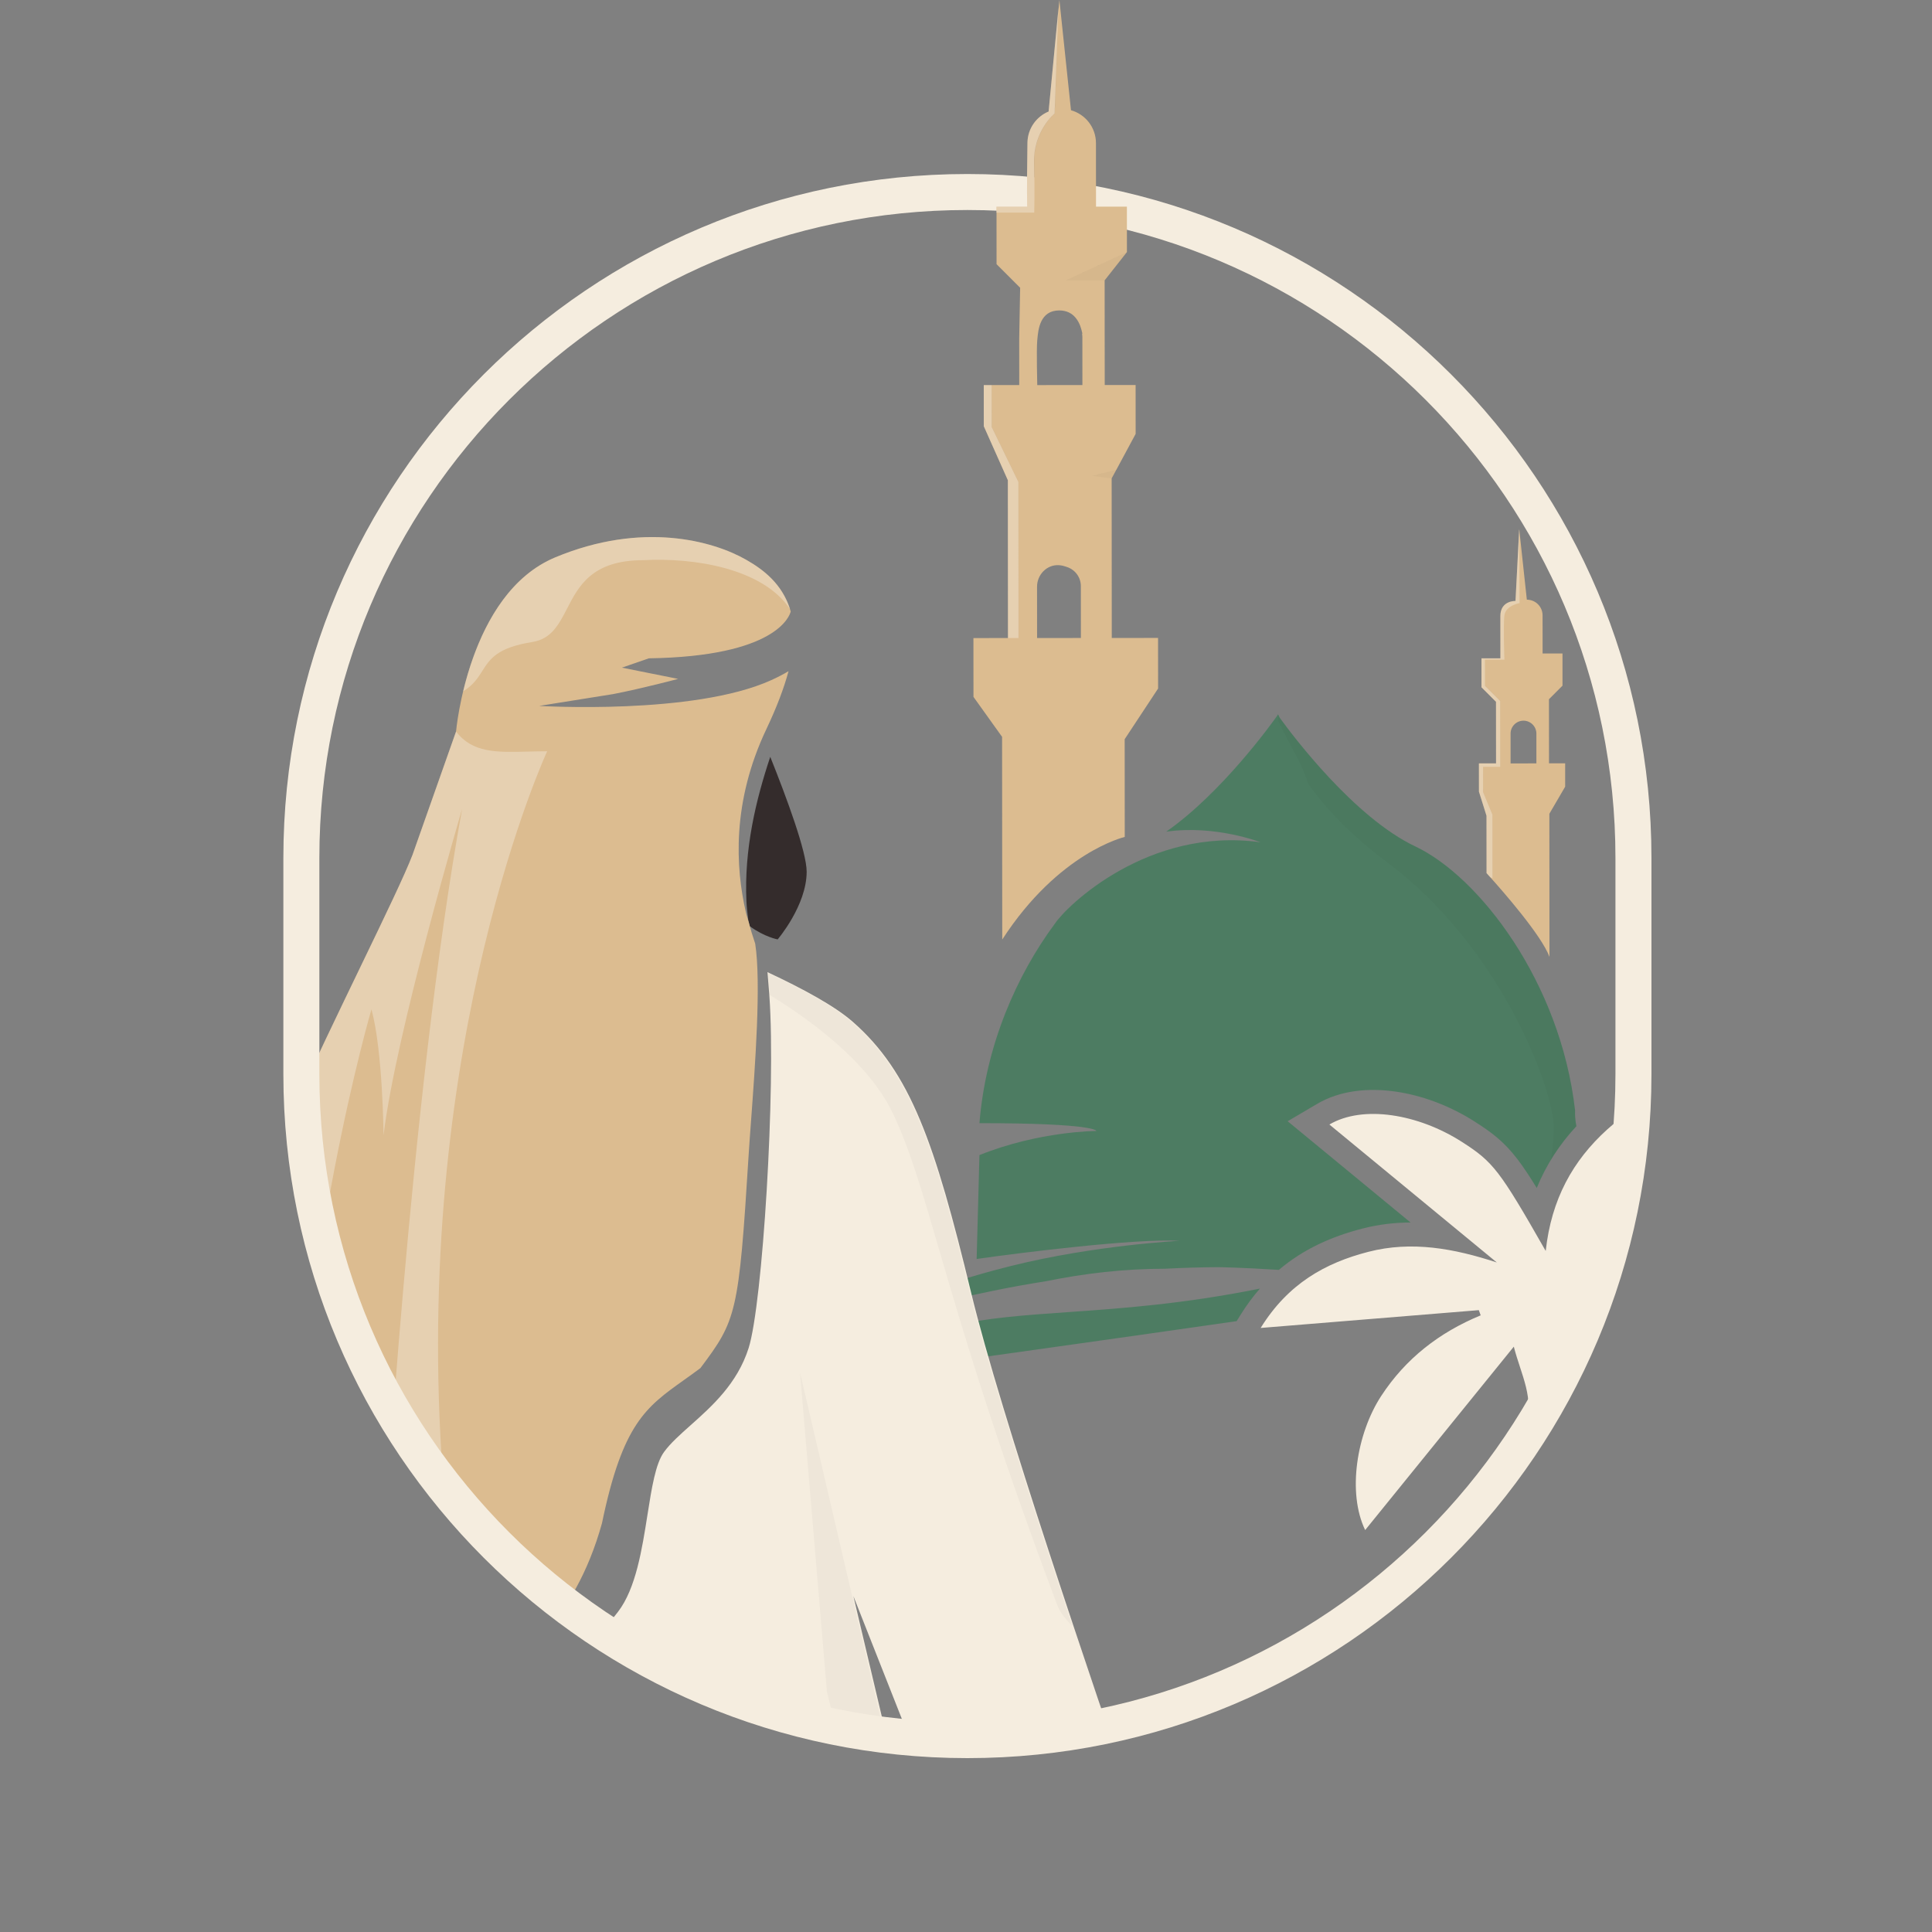
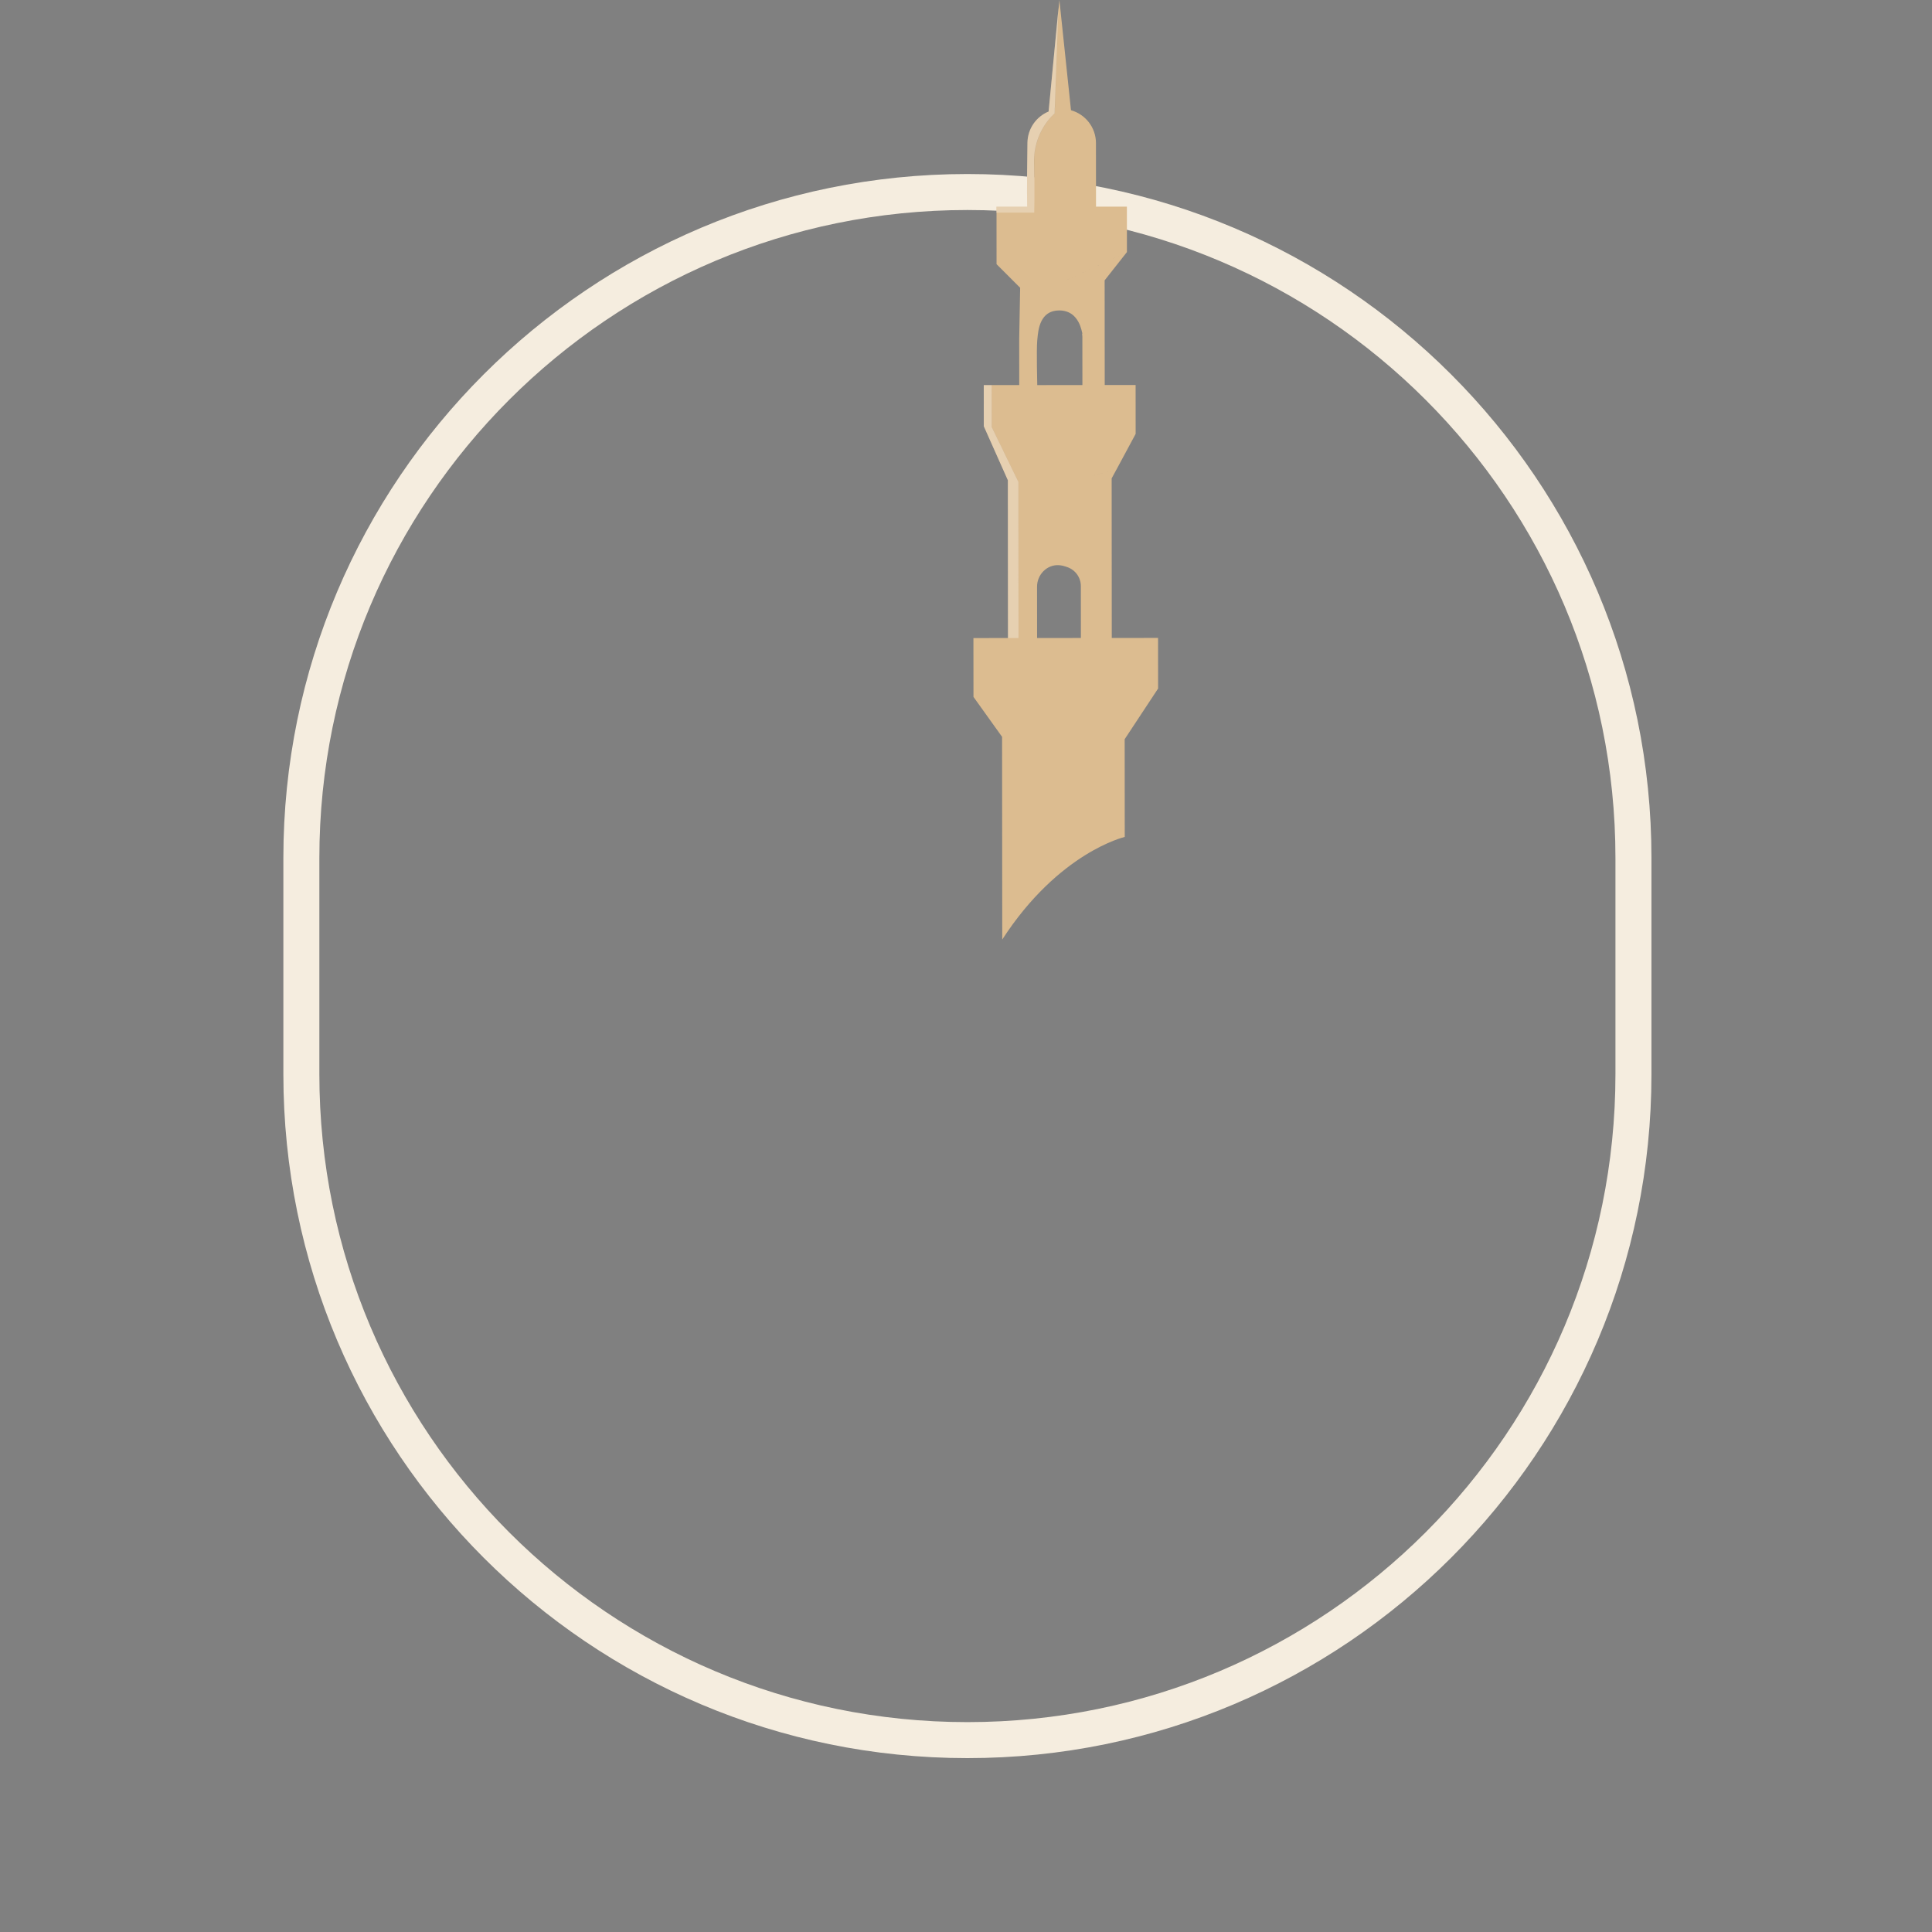
<svg xmlns="http://www.w3.org/2000/svg" width="300" height="300" viewBox="0 0 300 300" fill="none">
  <rect x="0" y="0" width="300" height="300" fill="#808080" stroke="none" />
  <mask id="mask0_659_480" style="mask-type:alpha" maskUnits="userSpaceOnUse" x="46" y="29" width="208" height="242">
-     <path d="M46.794 133.238C46.794 76.119 93.098 29.815 150.217 29.815C207.336 29.815 253.64 76.119 253.64 133.238V166.78C253.64 223.899 207.336 270.203 150.217 270.203C93.098 270.203 46.794 223.899 46.794 166.78V133.238Z" fill="#D9D9D9" />
-   </mask>
+     </mask>
  <g mask="url(#mask0_659_480)">
-     <path fill-rule="evenodd" clip-rule="evenodd" d="M244.778 174.878C244.604 173.94 244.547 173.132 244.577 172.423C242.297 152.455 229.658 136.12 219.773 131.436C210.284 126.938 200.738 114.247 198.697 111.427C198.656 111.339 198.615 111.251 198.574 111.163C198.555 111.117 198.536 111.077 198.52 111.042L198.519 111.041C198.501 111.001 198.485 110.968 198.477 110.943L198.468 110.935C198.468 110.935 198.447 110.965 198.407 111.023C198.354 110.948 198.32 110.9 198.305 110.879C198.314 110.905 198.329 110.937 198.348 110.977C198.359 111 198.371 111.026 198.384 111.055C197.497 112.31 189.728 123.118 181.085 129.144C188.717 128.047 195.705 130.78 195.705 130.78H195.694L195.708 130.785C178.251 128.359 165.59 140.695 163.796 143.436C163.772 143.46 163.763 143.477 163.763 143.477C157.884 151.421 153.061 162.306 152.088 174.405C170.249 174.405 170.249 175.617 170.249 175.617C170.249 175.617 161.397 175.617 152.088 179.362L151.653 195.497C158.112 194.56 176.409 192.27 183.163 192.672C183.163 192.672 170.083 193.329 157.066 196.557C157.05 196.565 157.041 196.565 157.033 196.565C149.363 198.47 140.432 201.394 131.43 205.844C131.447 205.836 131.471 205.828 131.496 205.82C131.5 205.818 131.504 205.817 131.509 205.815C131.513 205.813 131.516 205.812 131.52 205.81C131.53 205.806 131.541 205.802 131.554 205.798C131.566 205.794 131.579 205.79 131.593 205.787C131.623 205.777 131.656 205.764 131.691 205.75C131.714 205.741 131.739 205.731 131.765 205.722C131.869 205.688 131.996 205.646 132.143 205.597C132.283 205.551 132.441 205.499 132.615 205.442C132.633 205.436 132.652 205.431 132.67 205.424C132.687 205.419 132.703 205.413 132.72 205.407C132.768 205.391 132.816 205.374 132.868 205.36C133.137 205.271 133.449 205.173 133.792 205.072C133.85 205.057 133.907 205.039 133.964 205.022C134.026 205.002 134.088 204.983 134.153 204.966C134.259 204.934 134.373 204.901 134.487 204.869C134.626 204.828 134.764 204.787 134.922 204.746C134.971 204.733 135.022 204.718 135.073 204.703C135.174 204.673 135.279 204.643 135.389 204.616C135.707 204.526 136.044 204.437 136.405 204.344C136.549 204.305 136.699 204.266 136.849 204.227L136.962 204.198C137.15 204.149 137.348 204.1 137.552 204.051C138.06 203.92 138.601 203.787 139.182 203.649C139.334 203.614 139.487 203.578 139.642 203.541C139.92 203.475 140.205 203.407 140.5 203.344C140.724 203.292 140.95 203.243 141.181 203.192C141.3 203.167 141.42 203.14 141.542 203.113C141.59 203.103 141.639 203.092 141.687 203.081C142.081 202.991 142.481 202.907 142.899 202.825C143.038 202.793 143.176 202.768 143.318 202.744C143.498 202.701 143.684 202.666 143.872 202.63C143.973 202.61 144.074 202.591 144.176 202.57C144.758 202.448 145.363 202.331 145.986 202.217C148.466 201.657 151.192 201.059 154.123 200.451C156.903 199.877 159.696 199.375 162.495 198.935C168.263 197.758 174.463 197.008 180.922 197.008H181.014L181.009 197.003C183.72 196.864 186.432 196.78 189.149 196.766C189.149 196.766 192.85 196.813 198.523 197.185C198.543 197.185 198.563 197.185 198.584 197.185C202.435 193.912 206.846 191.991 211.51 190.783C214.059 190.123 216.568 189.837 219.031 189.83L199.947 174.105L204.536 171.403C208.108 169.3 212.49 168.905 216.647 169.493C220.851 170.087 225.188 171.728 228.989 174.159C231.607 175.834 233.473 177.198 235.596 179.955C236.513 181.147 237.483 182.606 238.625 184.468C240.096 180.857 242.171 177.69 244.778 174.878ZM192.024 205.148L192.584 204.244C193.535 202.707 194.555 201.331 195.634 200.096C183.668 202.498 174.072 203.17 165.876 203.743C152.206 204.699 142.431 205.383 132.047 213.37C133.044 213.577 175.236 207.557 192.024 205.148Z" fill="#4D7C62" />
    <path fill-rule="evenodd" clip-rule="evenodd" d="M244.577 172.423C244.547 173.132 244.604 173.94 244.778 174.878C243.291 176.483 241.976 178.204 240.848 180.056C241.162 178.017 241.27 176.132 241.227 174.604C241.066 168.977 233.116 147.151 215.461 133.949C209.557 129.534 205.663 125.308 203.096 121.643C202.542 119.695 201.581 117.901 200.492 115.869L200.492 115.869L200.492 115.869C199.845 114.661 199.152 113.369 198.474 111.911C198.449 111.851 198.461 111.521 198.47 111.262C198.475 111.096 198.48 110.96 198.474 110.941C198.475 110.942 198.476 110.944 198.478 110.946C198.487 110.972 198.501 111.003 198.519 111.041L198.52 111.042C198.536 111.077 198.555 111.117 198.574 111.163C198.616 111.252 198.656 111.34 198.697 111.428C200.738 114.248 210.284 126.938 219.773 131.437C229.658 136.121 242.297 152.456 244.577 172.423Z" fill="black" fill-opacity="0.03" />
    <path fill-rule="evenodd" clip-rule="evenodd" d="M229.65 122.923L230.824 126.673L230.832 135.579C230.832 135.579 231.044 135.807 231.397 136.209L231.402 136.218L231.406 136.219C233.325 138.348 239.378 145.251 240.6 148.581L240.584 126.361L243.038 122.158V118.531H240.53L240.522 108.575L242.625 106.47V101.476H239.535L239.53 95.555C239.53 94.205 238.438 93.115 237.087 93.118L235.933 82.443C235.919 85.456 235.965 93.642 235.965 93.642C235.965 93.642 235.965 93.642 235.964 93.643C235.963 93.376 235.918 85.412 235.932 82.45V82.401L235.902 82.183V82.162L235.326 93.321C235.326 93.321 232.975 93.226 232.978 95.663C232.978 98.111 232.984 102.222 232.984 102.222H230.044L230.046 106.727H230.049L232.299 108.976L232.307 118.54H229.647L229.65 122.923ZM233.604 95.555C233.603 95.564 233.602 95.574 233.6 95.584C233.425 97.118 233.597 102.17 233.605 102.421H233.607C233.607 102.421 233.422 97.15 233.601 95.577C233.602 95.57 233.603 95.562 233.604 95.555ZM230.585 102.431H230.584L230.587 106.488H230.59L232.946 108.841L232.954 119.066H232.957L232.949 108.836H232.946L232.944 108.828L230.588 106.475L230.585 102.431ZM230.297 119.068H230.296V123.005L231.747 126.507L231.755 136.364L231.759 136.365L231.751 126.508L230.3 123.006L230.297 119.068ZM238.571 113.912C238.568 112.806 237.669 111.906 236.563 111.906C235.46 111.906 234.558 112.809 234.563 113.914V118.542L238.571 118.539V113.912Z" fill="#DCBC90" />
    <path fill-rule="evenodd" clip-rule="evenodd" d="M230.821 126.673L229.648 122.923L229.645 118.541H232.305L232.297 108.977L230.047 106.727H230.044L230.042 102.222H232.981C232.981 102.222 232.976 98.111 232.976 95.663C232.973 93.226 235.324 93.321 235.324 93.321L235.9 82.162V82.184L235.929 82.401V82.45C235.916 85.463 235.962 93.65 235.962 93.65C235.962 93.65 233.786 94.011 233.598 95.584C233.419 97.157 233.604 102.431 233.604 102.431H230.582L230.585 106.488H230.588L232.943 108.841L232.952 119.068H230.294V123.005L231.745 126.507L231.753 136.364L231.4 136.218L231.395 136.21C231.042 135.807 230.83 135.579 230.83 135.579L230.821 126.673Z" fill="white" fill-opacity="0.3" />
-     <path d="M239.2 243.788C239.307 245.182 239.411 246.578 239.519 247.972C241.213 247.364 243.095 247.197 244.811 247.544C246.271 247.84 247.569 248.464 248.696 249.328C248.794 248.761 248.915 248.193 249.065 247.619C249.175 247.201 249.083 246.634 248.878 246.245C247.097 242.857 248.117 239.252 247.81 235.779C247.39 231.002 247.561 226.013 246.614 221.53C245.653 216.981 245.833 212.904 246.445 208.578C246.81 208.236 247.174 207.893 247.541 207.552C252.692 212.073 257.847 216.599 263.068 221.182C263.387 218.2 263.713 215.218 264.193 212.255C264.352 211.269 264.539 210.29 264.74 209.315C260.882 206.105 255.969 203.82 250.094 202.34C250.226 202.077 250.358 201.812 250.49 201.549C255.958 201.103 261.428 200.657 266.98 200.203C267.786 197.092 268.56 193.974 269.066 190.795C269.09 190.637 269.122 190.482 269.155 190.326C261.542 188.992 254.339 190.944 247.444 195.294C247.23 194.977 247.015 195.591 246.801 195.274C254.16 186.93 261.52 177.655 268.877 169.311C261.001 168.086 254.851 170.595 249.548 175.401C244.236 180.217 240.895 186.204 240.018 194.249C232.839 181.663 231.875 180.429 226.981 177.298C220.221 172.974 211.645 171.542 206.427 174.614C215.285 181.913 223.854 188.974 232.423 196.035C225.782 193.861 219.2 192.641 212.444 194.391C205.792 196.112 200.017 199.317 195.753 206.205C207.562 205.24 218.597 204.341 229.631 203.439C229.728 203.708 229.824 203.978 229.919 204.246C223.495 206.899 218.259 210.96 214.465 216.776C210.668 222.6 209.175 231.766 211.982 237.587C219.829 227.904 227.313 218.669 235.063 209.108C236.199 213.55 238.404 217.233 236.782 221.707C236.302 223.035 237.268 224.854 237.452 226.463C238.093 232.123 238.683 237.787 239.286 243.45C239.296 243.558 239.191 243.678 239.2 243.788Z" fill="#F5EDDF" />
    <path fill-rule="evenodd" clip-rule="evenodd" d="M79.391 283.526C77.485 283.554 75.578 283.583 73.672 283.607L73.724 283.411C75.517 276.612 77.706 268.312 80.577 266.398C85.083 263.395 91.091 256.635 95.984 250.252C98.737 246.663 99.695 240.579 100.541 235.208C101.2 231.028 101.79 227.279 103.106 225.472C104.101 224.103 105.592 222.775 107.237 221.31C110.552 218.357 114.49 214.849 116.246 209.327C118.412 202.521 120.491 169.024 119.47 154.672C119.41 153.829 119.276 152.228 119.167 150.954C124.693 153.532 129.633 156.227 132.391 158.641C141.402 166.527 145.156 177.413 150.788 200.692C155.395 219.734 169.548 261.134 177.014 282.971L177.014 282.971L177.238 283.627C166.986 283.412 156.732 283.284 146.478 283.221L132.515 247.846L138.746 274.238L142.396 283.2C134.275 283.163 126.154 283.167 118.034 283.198C107.877 283.235 97.718 283.316 87.561 283.417C84.84 283.444 82.118 283.485 79.395 283.526L79.391 283.526Z" fill="#F5EDDF" />
    <path fill-rule="evenodd" clip-rule="evenodd" d="M166.519 252.514C160.129 233.337 153.494 212.625 150.607 200.692C144.975 177.412 141.221 166.526 132.21 158.641C129.686 156.432 125.336 153.988 120.382 151.614C119.921 151.394 119.456 151.174 118.986 150.954C119.082 152.079 119.198 153.459 119.265 154.347C125.409 158.065 134.724 164.72 138.596 172.784C141.214 178.237 143.064 184.58 145.772 193.86C149.278 205.876 154.221 222.816 164.127 249.126C164.658 250.54 165.636 251.584 166.519 252.514Z" fill="black" fill-opacity="0.03" />
    <path d="M132.637 280.005C135.121 280.388 137.6 280.776 140.083 281.165L124.222 213.08L128.404 262.682L132.637 280.005Z" fill="black" fill-opacity="0.03" />
    <path fill-rule="evenodd" clip-rule="evenodd" d="M116.201 142.961C116.181 142.789 116.161 142.617 116.14 142.445C116.042 141.627 115.945 140.816 115.907 140.006C115.527 131.855 117.384 124.168 119.605 117.521C122.167 123.92 125.258 132.279 125.258 135.358C125.258 140.615 120.753 145.871 120.753 145.871C120.753 145.871 118.696 145.494 116.429 143.824C116.352 143.544 116.276 143.256 116.201 142.961ZM125.258 135.358C125.258 135.359 125.258 135.359 125.258 135.359V135.357C125.258 135.357 125.258 135.358 125.258 135.358Z" fill="#342C2C" />
    <path fill-rule="evenodd" clip-rule="evenodd" d="M35.209 276.18C35.209 274.997 35.208 273.815 35.192 272.634H35.19C35.137 268.83 35.055 265.027 34.973 261.224C34.905 258.086 34.837 254.948 34.786 251.81C34.672 244.954 34.601 238.086 34.862 231.233C34.952 228.867 35.062 226.503 35.172 224.139L35.172 224.138C35.351 220.298 35.53 216.458 35.623 212.614C35.749 207.443 35.633 202.342 35.229 197.24C39.806 183.644 49.172 164.227 56.108 149.849L56.108 149.849C59.831 142.131 62.854 135.865 64.059 132.732L70.816 113.584C70.816 113.584 72.693 92.181 86.21 86.55C99.727 80.916 110.722 83.973 115.873 86.924C118.442 88.395 121.554 90.644 122.785 94.944C122.612 95.657 120.525 101.936 100.751 102.224L96.569 103.672L105.299 105.418C105.299 105.418 99.819 106.885 95.224 107.776L83.722 109.613C83.722 109.613 107.709 111.076 119.748 105.617C120.783 105.148 121.676 104.681 122.444 104.218C121.75 106.799 120.638 109.772 119.006 113.209C113.62 124.551 114.214 134.751 115.826 141.69C115.885 141.945 115.963 142.195 116.039 142.44L116.039 142.44L116.039 142.44L116.039 142.44C116.101 142.637 116.161 142.832 116.211 143.024L116.204 142.968C116.548 144.322 116.92 145.519 117.269 146.539C118.207 152.608 117.26 165.42 116.617 174.122L116.617 174.122C116.469 176.133 116.336 177.924 116.247 179.362C114.716 204.053 114.347 204.985 108.757 212.439C107.858 213.113 107.007 213.719 106.199 214.295L106.199 214.295C100.3 218.496 96.671 221.08 93.47 236.542C89.157 252.04 80.258 257.96 75.003 261.456L75.003 261.456C72.938 262.83 71.435 263.83 70.996 264.889C70.576 265.903 70.437 267.119 70.266 268.626C69.889 271.934 69.353 276.639 65.328 283.658C68.429 283.658 71.533 283.628 74.637 283.586V283.589C68.79 283.667 62.942 283.709 57.1 283.579C56.062 283.556 55.025 283.53 53.988 283.504L53.986 283.504C49.626 283.395 45.264 283.286 40.903 283.379C39.055 283.419 37.21 283.507 35.365 283.633C35.335 283.199 35.31 282.766 35.293 282.332C35.209 280.285 35.209 278.232 35.209 276.18ZM116.247 209.326C116.296 209.171 116.346 209.002 116.395 208.82C116.347 209.001 116.299 209.169 116.25 209.323C115.372 212.084 113.948 214.341 112.33 216.278C113.947 214.342 115.37 212.085 116.247 209.326ZM103.107 225.471C103.232 225.299 103.365 225.128 103.505 224.956C103.366 225.127 103.234 225.297 103.109 225.468C101.794 227.275 101.204 231.024 100.545 235.204C99.699 240.575 98.74 246.659 95.988 250.248C95.261 251.196 94.511 252.151 93.744 253.102C94.51 252.152 95.26 251.198 95.985 250.251C98.738 246.662 99.697 240.578 100.543 235.206L100.543 235.206C101.201 231.027 101.792 227.278 103.107 225.471ZM76.574 276.549C77.088 273.143 77.637 269.5 79.49 267.363C77.639 269.5 77.09 273.142 76.576 276.546C76.192 279.097 75.827 281.514 74.95 283.064C74.868 283.209 74.763 283.387 74.639 283.589L74.639 283.589C74.761 283.388 74.867 283.211 74.947 283.067C75.825 281.517 76.189 279.099 76.574 276.549Z" fill="#DCBC90" />
    <path fill-rule="evenodd" clip-rule="evenodd" d="M81.949 116.708C82.91 116.684 83.914 116.658 84.96 116.658H84.963C84.963 116.658 64.437 160.892 68.568 226.223C68.568 226.223 69.317 235.234 64.437 238.237L59.557 241.24C59.557 241.24 63.686 169.903 71.758 125.598C71.758 125.598 61.434 160.518 59.557 176.286C59.557 176.286 59.449 163.188 57.68 156.726C57.68 156.726 46.414 195.058 45.289 241.24C45.289 241.24 40.776 195.114 47.54 174.355C47.54 174.355 41.209 181.868 35.671 208.018C35.657 204.409 35.514 200.825 35.23 197.24C39.807 183.644 49.174 164.227 56.109 149.85C59.833 142.131 62.855 135.866 64.06 132.732L70.817 113.584C73.348 116.927 77.102 116.831 81.949 116.708Z" fill="white" fill-opacity="0.3" />
-     <path fill-rule="evenodd" clip-rule="evenodd" d="M122.683 94.6C118.468 88.236 107.726 86.551 99.881 86.985C91.931 86.985 89.866 90.986 88.045 94.514C86.77 96.983 85.616 99.221 82.647 99.692C77.192 100.559 76.072 102.324 74.894 104.181C74.209 105.26 73.504 106.371 71.915 107.355C73.541 100.577 77.407 90.218 86.212 86.55C99.728 80.916 110.723 83.973 115.874 86.924C118.374 88.356 121.388 90.523 122.683 94.6Z" fill="white" fill-opacity="0.3" />
+     <path fill-rule="evenodd" clip-rule="evenodd" d="M122.683 94.6C118.468 88.236 107.726 86.551 99.881 86.985C91.931 86.985 89.866 90.986 88.045 94.514C86.77 96.983 85.616 99.221 82.647 99.692C77.192 100.559 76.072 102.324 74.894 104.181C73.541 100.577 77.407 90.218 86.212 86.55C99.728 80.916 110.723 83.973 115.874 86.924C118.374 88.356 121.388 90.523 122.683 94.6Z" fill="white" fill-opacity="0.3" />
  </g>
  <path fill-rule="evenodd" clip-rule="evenodd" d="M44 133.239C44 74.576 91.556 27.021 150.218 27.021C208.881 27.021 256.437 74.576 256.437 133.239V166.782C256.437 225.445 208.881 273 150.218 273C91.556 273 44 225.445 44 166.782V133.239ZM150.218 32.611C94.643 32.611 49.59 77.664 49.59 133.239V166.782C49.59 222.357 94.643 267.41 150.218 267.41C205.794 267.41 250.846 222.357 250.846 166.782V133.239C250.846 77.664 205.794 32.611 150.218 32.611Z" fill="#F5EDDF" />
  <path fill-rule="evenodd" clip-rule="evenodd" d="M155.628 145.889L155.603 114.423L155.606 114.421L151.161 108.212L151.153 99.078L157.452 99.073H156.522H156.519L156.5 74.573L152.764 66.188L152.758 59.797H153.989V59.8L153.992 66.305L158.136 74.845L158.155 99.072L158.16 99.072L158.141 74.844L154 66.304L153.995 59.792H158.266L158.261 52.613L158.407 44.682L154.745 41.025L154.739 33.018L160.578 33.012C160.578 33.012 160.671 30.157 160.573 25.233C160.486 20.302 163.771 17.62 163.771 17.62L164.306 3.046L164.371 1.342V1.32L164.377 1.272L164.385 1.204L164.502 0L166.303 17.117C168.534 17.745 170.18 19.786 170.18 22.226L170.188 32.086H174.984L174.989 39.145L165.501 43.541C165.501 43.541 165.502 43.541 165.503 43.541L174.983 39.148L171.526 43.535C171.527 43.535 171.527 43.535 171.528 43.535L171.533 49.51V51.765L171.542 59.781H176.337L176.343 67.375L173.337 72.961L169.574 73.896L169.579 73.896L173.331 72.964L172.613 74.292L172.617 74.293L172.636 99.064L179.823 99.058L179.829 106.913L174.639 114.782L174.65 129.96C174.65 129.96 164.428 132.307 155.628 145.889ZM161.04 99.069V99.075L161.046 99.072L167.841 99.067L167.835 91.016C167.835 90.152 167.488 89.372 166.92 88.804C166.556 88.44 166.105 88.168 165.597 88.016C165.578 88.016 165.561 88.008 165.545 88L165.545 88C165.542 87.999 165.539 87.998 165.535 87.997C165.537 87.997 165.538 87.997 165.54 87.997C165.284 87.905 164.904 87.793 164.428 87.761C162.564 87.644 161.032 89.231 161.032 91.095L161.037 99.069H161.04ZM165.535 87.997C165.534 87.997 165.532 87.996 165.53 87.996C165.525 87.995 165.519 87.993 165.515 87.992C165.52 87.995 165.524 87.996 165.529 87.997C165.531 87.997 165.533 87.997 165.535 87.997ZM161.079 52.702C161.072 52.778 161.065 52.85 161.059 52.917V52.92C160.926 54.333 161.065 59.792 161.065 59.792H161.067V59.797L168.075 59.792L168.069 52.333C168.069 52.165 168.05 52.002 168.026 51.841V51.833L168.069 51.773C168.059 51.753 168.045 51.692 168.024 51.598C167.93 51.177 167.692 50.11 166.971 49.285C166.447 48.679 165.659 48.203 164.48 48.203C161.476 48.206 161.212 51.194 161.079 52.702ZM164.362 1.323V1.272L162.827 17.316C160.93 18.106 159.583 19.954 159.542 22.141C159.493 25.413 159.447 29.488 159.499 32.099H154.727V33.018H154.733L160.566 33.012C160.566 33.012 160.656 30.157 160.561 25.233C160.471 20.302 163.759 17.62 163.759 17.62L164.3 3.051L164.362 1.348V1.326V1.323Z" fill="#DCBC90" />
  <path fill-rule="evenodd" clip-rule="evenodd" d="M164.362 1.271V1.323V1.326V1.348L164.299 3.051L163.759 17.62C163.759 17.62 160.471 20.302 160.561 25.233C160.656 30.157 160.566 33.012 160.566 33.012L154.733 33.018H154.727V32.099H159.498C159.447 29.488 159.493 25.413 159.542 22.141C159.583 19.954 160.93 18.106 162.827 17.316L164.362 1.271ZM156.519 99.073L156.5 74.573L152.764 66.188L152.759 59.797H153.989V59.8L153.992 66.305L158.136 74.845L158.155 99.073H156.522H156.519Z" fill="white" fill-opacity="0.3" />
-   <path fill-rule="evenodd" clip-rule="evenodd" d="M174.983 39.148L171.521 43.542V43.539C170.01 43.542 165.495 43.545 165.495 43.545L174.983 39.148ZM173.331 72.964L172.611 74.295L169.57 73.898L173.331 72.964Z" fill="black" fill-opacity="0.03" />
</svg>